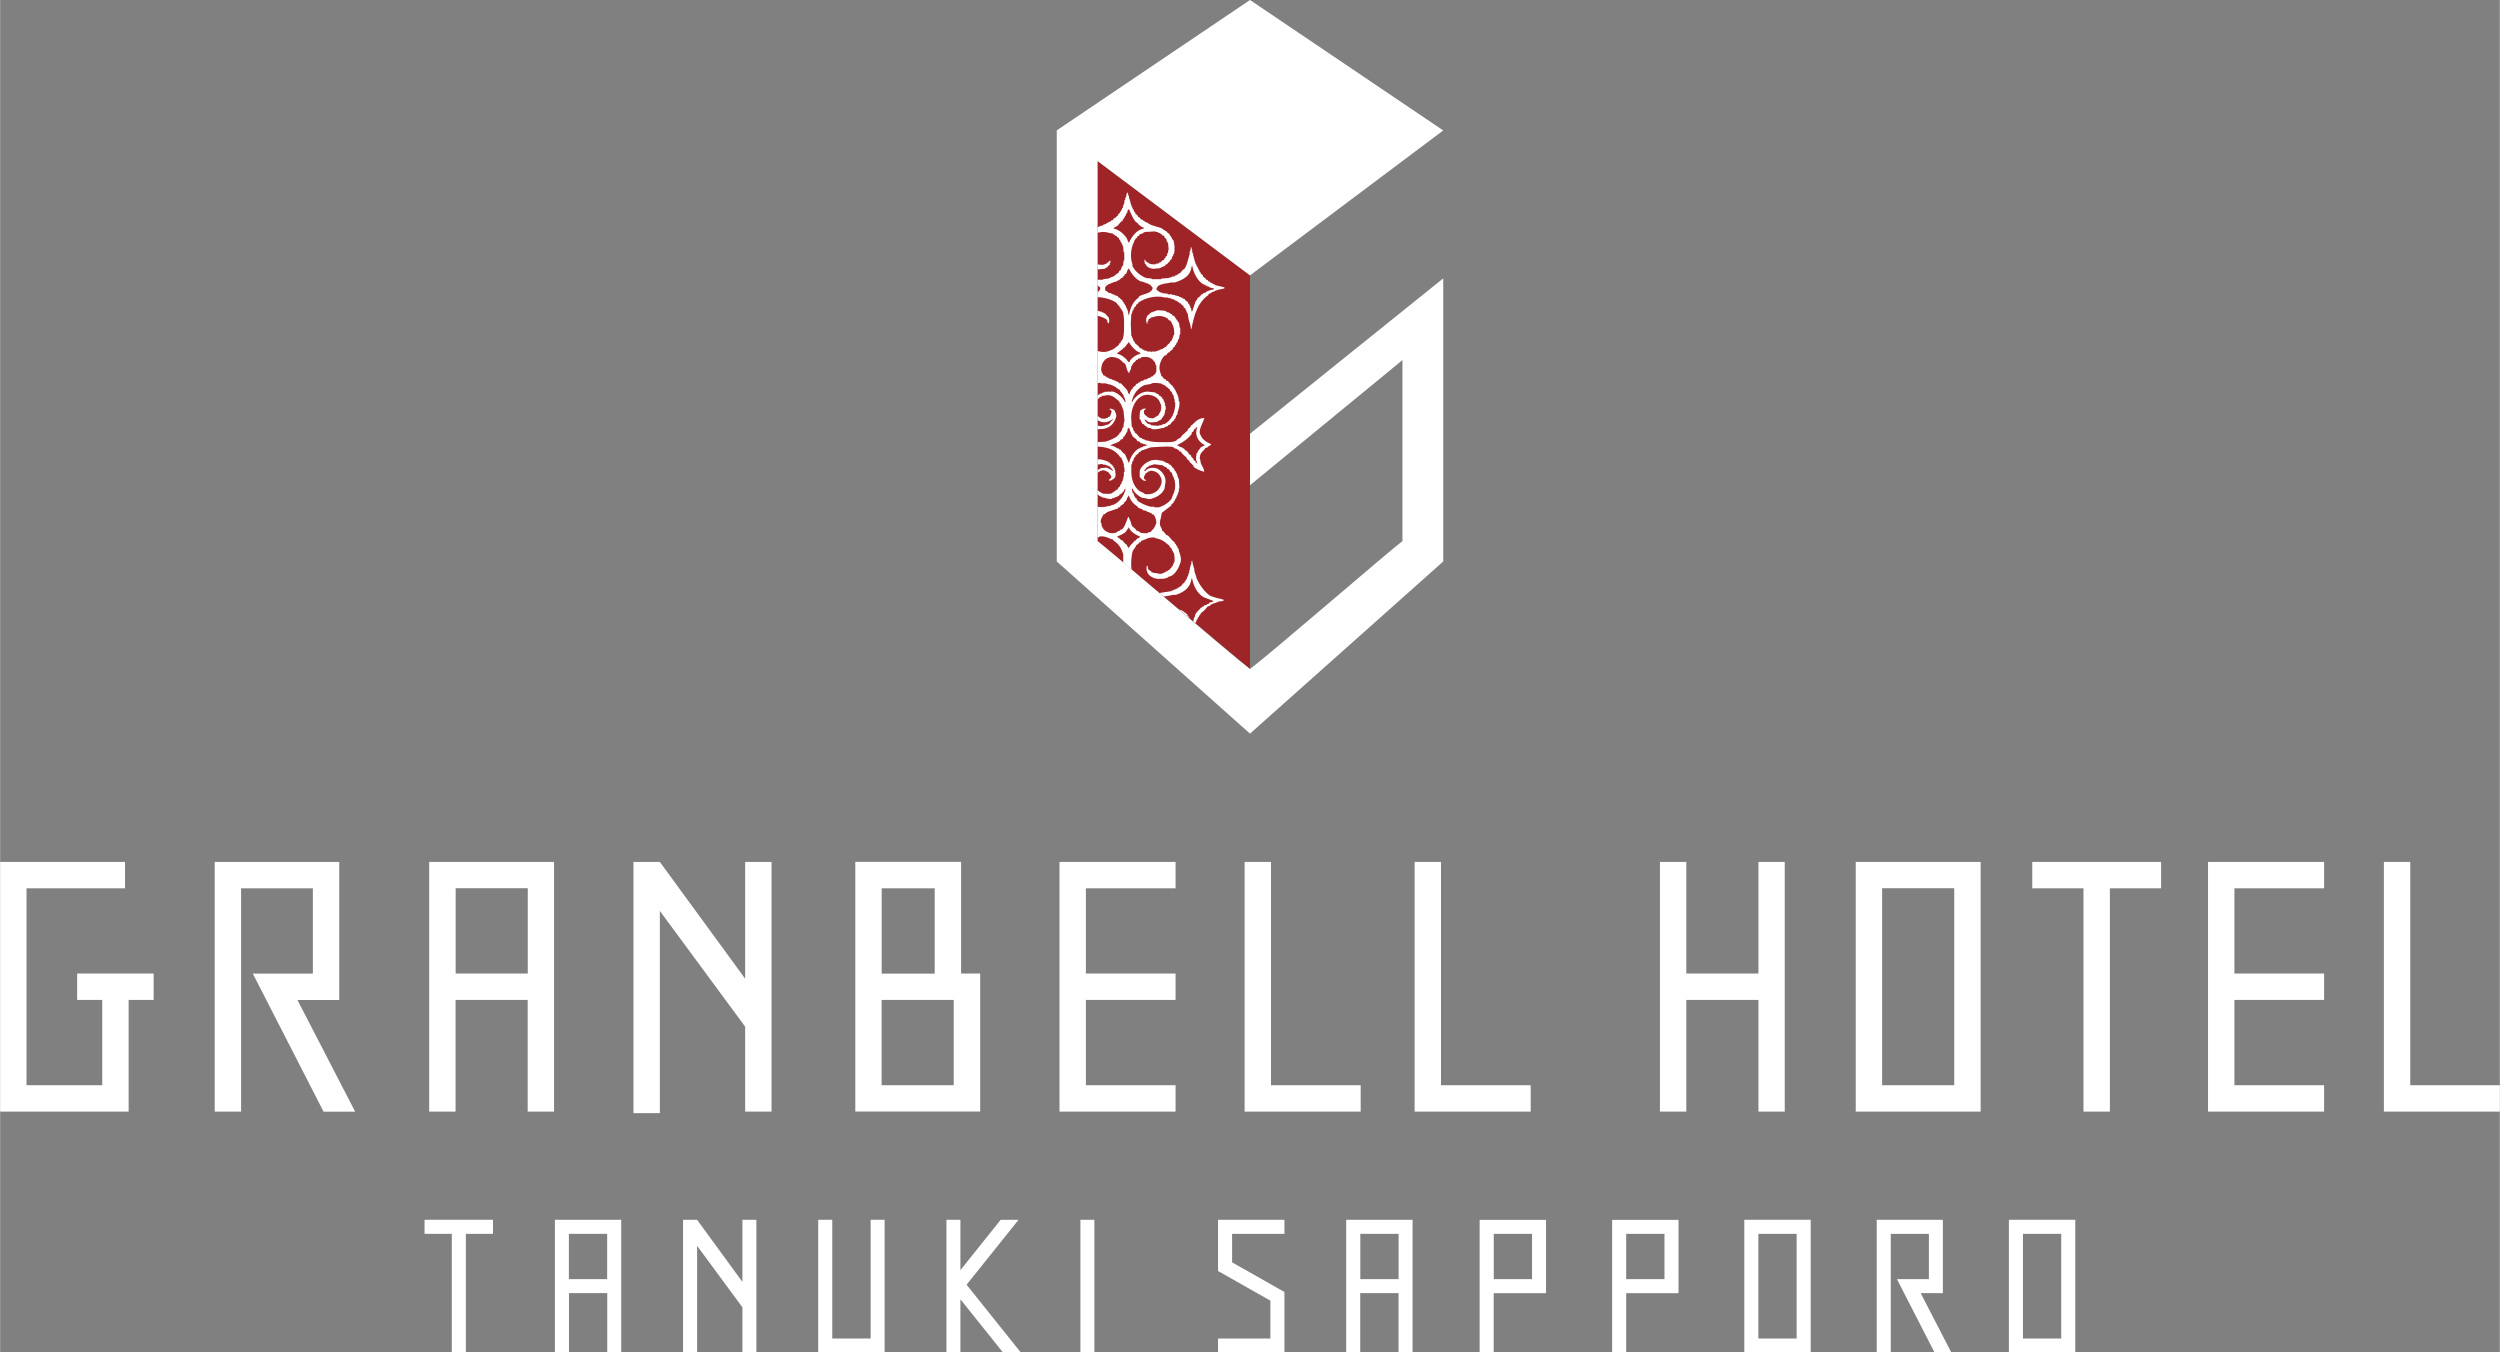
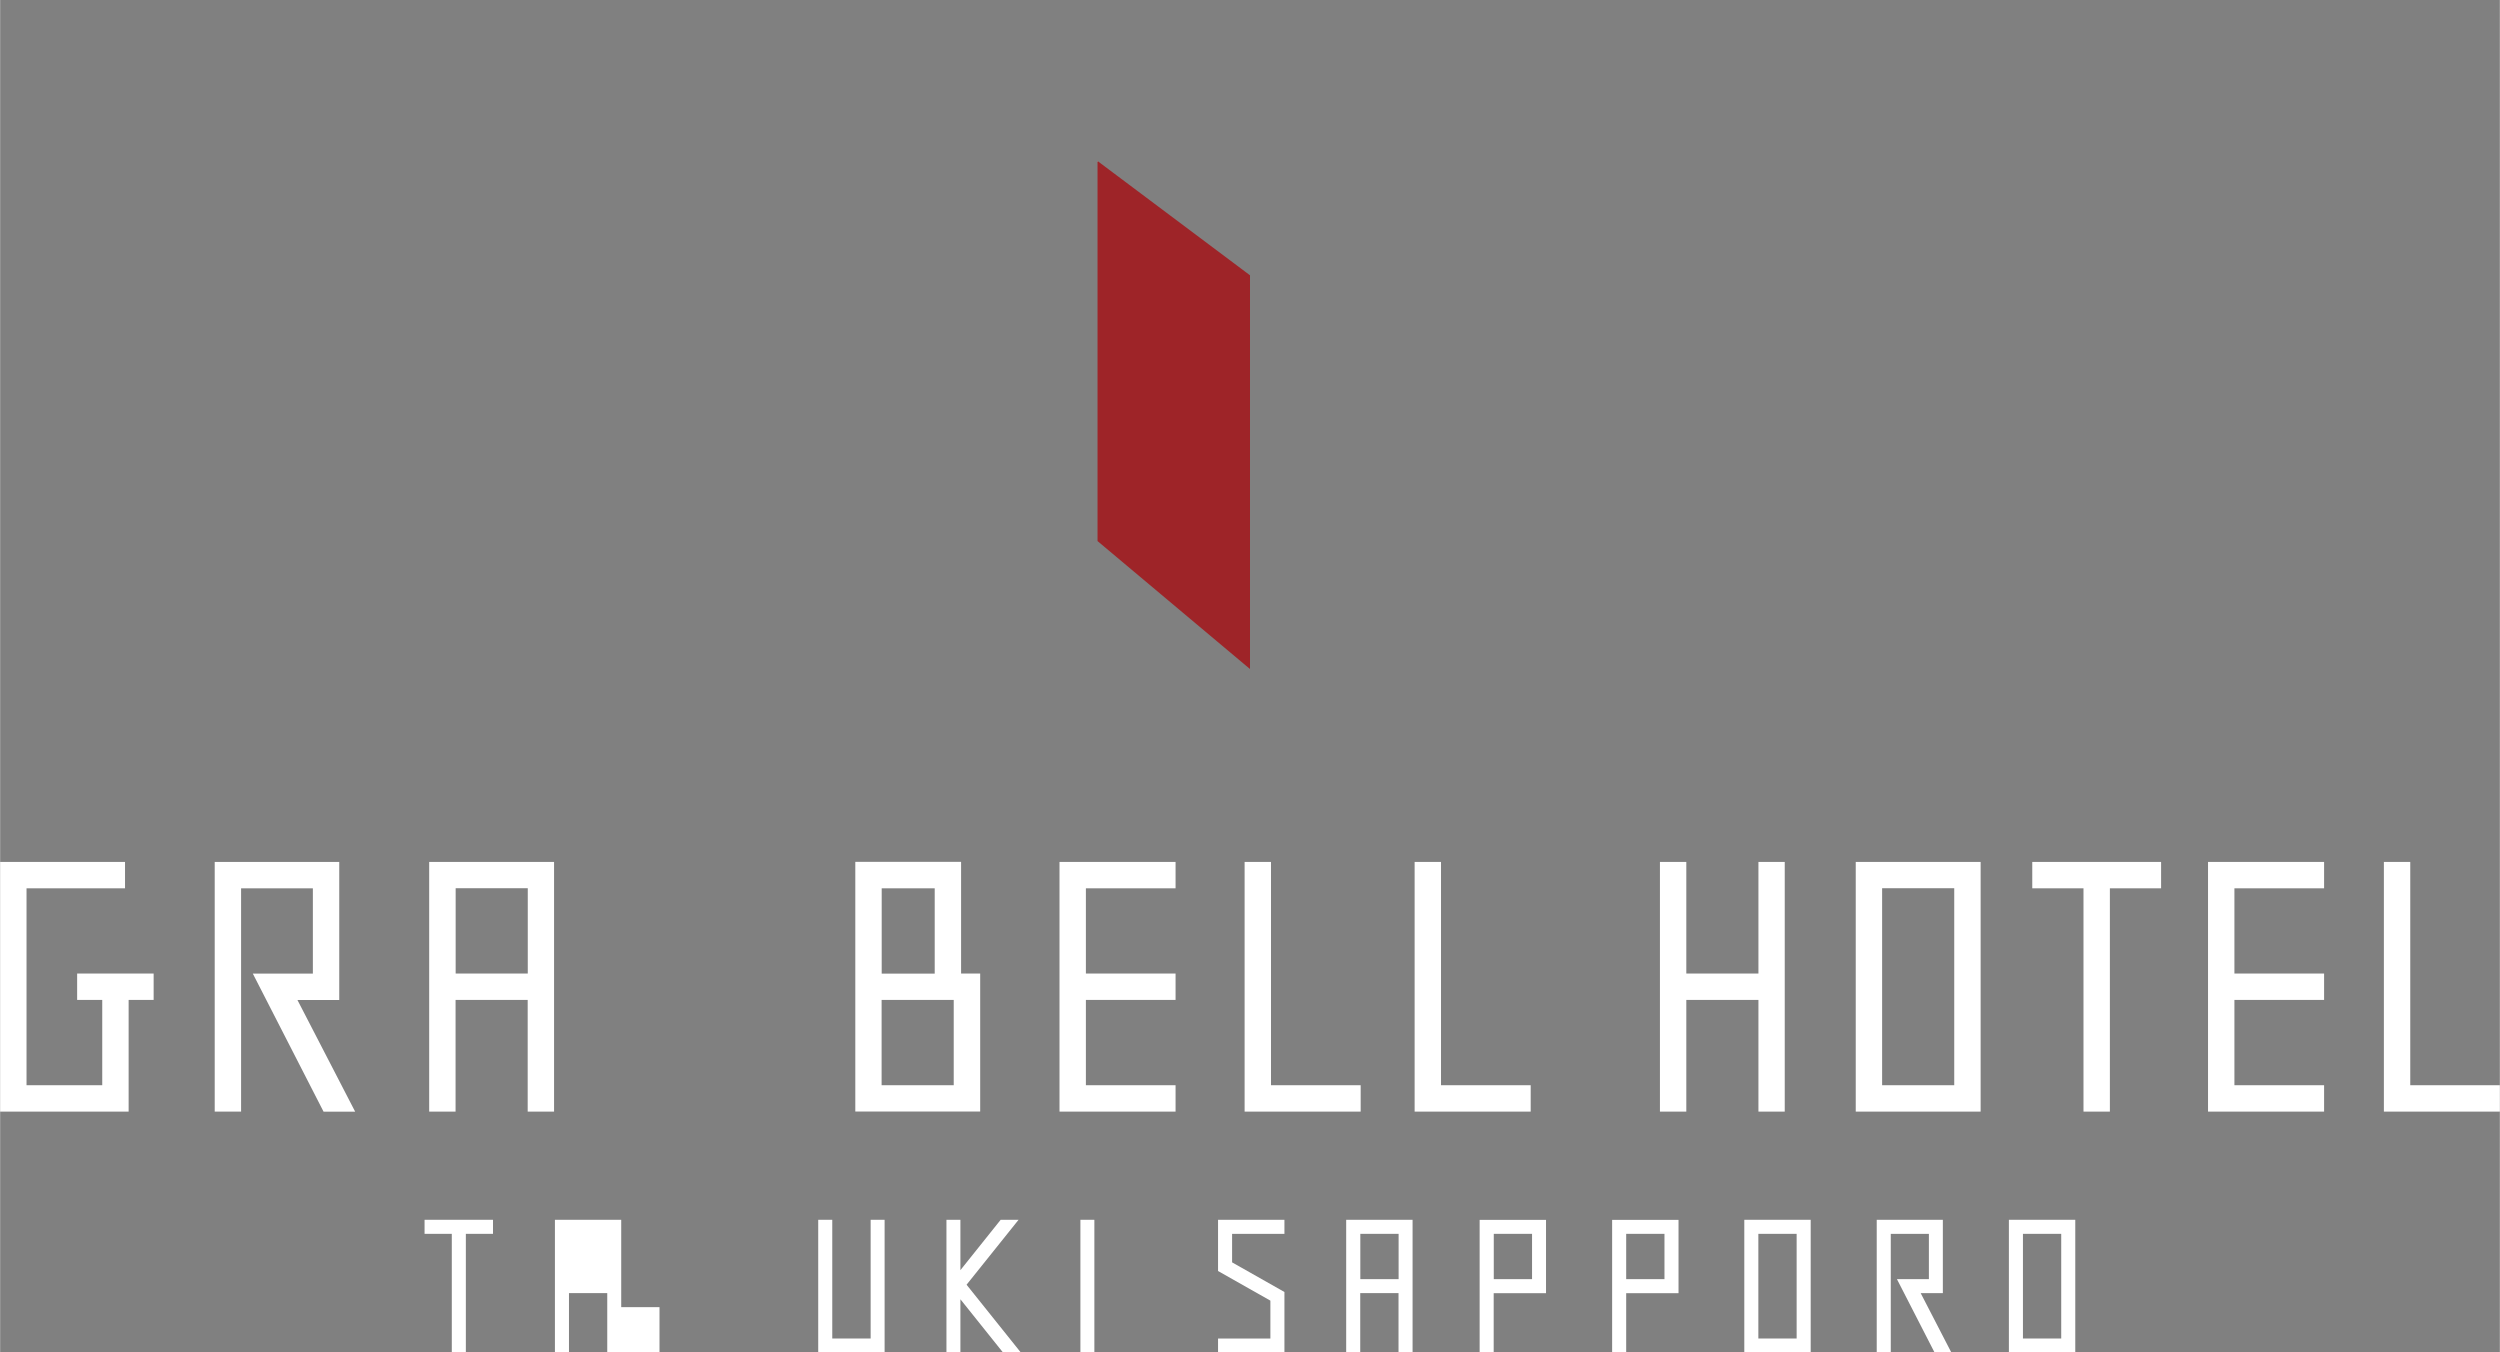
<svg xmlns="http://www.w3.org/2000/svg" id="_レイヤー_2" data-name="レイヤー 2" width="102.96mm" height="55.7mm" viewBox="0 0 291.84 157.9">
  <rect x="0" y="0" width="291.84" height="157.9" fill="#808080" stroke="none" />
  <defs>
    <style>
      .cls-1 {
        fill: #9e2428;
      }

      .cls-2, .cls-3 {
        fill: #fff;
      }

      .cls-3 {
        fill-rule: evenodd;
      }

      .cls-4 {
        fill: none;
      }

      .cls-5 {
        clip-path: url(#clippath);
      }
    </style>
    <clipPath id="clippath">
-       <polygon class="cls-4" points="145.92 78.11 128.12 63.17 128.12 18.8 145.92 32.14 145.92 78.11" />
-     </clipPath>
+       </clipPath>
  </defs>
  <g id="_レイヤー_2-2" data-name="レイヤー 2">
    <g>
      <polygon class="cls-4" points="145.92 32.14 145.92 78.11 128.12 63.17 128.12 18.8 145.92 32.14" />
      <polygon class="cls-2" points="128.19 18.85 128.12 18.8 128.12 18.89 128.19 18.85" />
      <g>
        <polygon class="cls-4" points="219.72 126.7 228.14 126.7 228.14 103.71 219.72 103.71 219.72 126.7 219.72 126.7" />
        <polygon class="cls-4" points="61.59 103.71 53.18 103.71 53.18 113.66 61.59 113.66 61.59 103.71 61.59 103.71" />
        <polygon class="cls-2" points="205.28 113.66 196.86 113.66 196.86 100.63 193.78 100.63 193.78 129.78 196.86 129.78 196.86 116.74 205.28 116.74 205.28 129.78 208.35 129.78 208.35 100.63 205.28 100.63 205.28 113.66 205.28 113.66" />
        <path class="cls-2" d="M114.42,113.66h-2.23v-13.04h-12.35v29.15h14.58v-16.12h0ZM102.92,103.71h6.19v9.96h-6.19v-9.96h0ZM111.33,126.7h-8.42v-9.96h8.42v9.96h0Z" />
        <polygon class="cls-2" points="8.99 116.74 11.92 116.74 11.92 126.7 3.08 126.7 3.08 103.71 14.58 103.71 14.58 100.63 0 100.63 0 129.78 15 129.78 15 116.74 17.92 116.74 17.92 113.66 8.99 113.66 8.99 116.74 8.99 116.74" />
        <path class="cls-2" d="M216.64,100.63v29.15h14.58v-29.15h-14.58ZM228.14,126.7h-8.42v-23h8.42v23h0Z" />
        <path class="cls-2" d="M25.05,100.63v29.15h3.08v-26.07h8.38v9.96h-7.01l8.26,16.12h3.69l-6.74-13.04h4.88v-16.12h-14.54Z" />
        <path class="cls-2" d="M64.67,129.78v-29.15h-14.58v29.15h3.08v-13.04h8.42v13.04h3.08ZM53.18,113.66v-9.96h8.42v9.96h-8.42Z" />
        <polygon class="cls-2" points="137.23 103.71 137.23 100.63 123.68 100.63 123.68 129.78 137.23 129.78 137.23 126.7 126.76 126.7 126.76 116.74 137.23 116.74 137.23 113.66 126.76 113.66 126.76 103.71 137.23 103.71 137.23 103.71" />
        <polygon class="cls-2" points="271.32 103.71 271.32 100.63 257.77 100.63 257.77 129.78 271.32 129.78 271.32 126.7 260.85 126.7 260.85 116.74 271.32 116.74 271.32 113.66 260.85 113.66 260.85 103.71 271.32 103.71 271.32 103.71" />
        <polygon class="cls-2" points="158.84 126.7 148.37 126.7 148.37 100.63 145.29 100.63 145.29 129.78 158.84 129.78 158.84 126.7 158.84 126.7" />
        <polygon class="cls-2" points="178.69 126.7 168.22 126.7 168.22 100.63 165.14 100.63 165.14 129.78 178.69 129.78 178.69 126.7 178.69 126.7" />
        <polygon class="cls-2" points="291.84 126.7 281.38 126.7 281.38 100.63 278.3 100.63 278.3 129.78 291.84 129.78 291.84 126.7 291.84 126.7" />
        <polygon class="cls-2" points="237.25 103.71 243.23 103.71 243.23 129.78 246.31 129.78 246.31 103.71 252.29 103.71 252.29 100.63 237.25 100.63 237.25 103.71 237.25 103.71" />
-         <polygon class="cls-2" points="86.98 100.63 86.98 114.26 77.02 100.63 73.94 100.63 73.94 129.96 77.02 129.96 77.02 106.35 86.98 119.86 86.98 129.78 90.06 129.78 90.06 100.63 86.98 100.63 86.98 100.63" />
      </g>
      <polygon class="cls-1" points="145.92 78.11 128.12 63.17 128.12 18.8 145.92 32.14 145.92 78.11" />
      <g class="cls-5">
        <path class="cls-3" d="M141.43,69.67c-.8-.5-1.39-1.34-1.79-2.25v-.2h-.07v-.2h-.07v-.2h-.07v-.33c-.09-.3-.23-.7-.26-1.06-.17.17-.05.28-.13.53h-.07v.26h-.07v.33h-.07v.33h-.07v.2h-.07v.2h-.07v.13h-.07v.2s-.09.04-.13.07v.13s-.09.04-.13.07v.13c-.07.04-.13.09-.2.13-.09.11-.18.22-.26.33h-.13s-.04.09-.07.13h-.13l-.07.13h-.13v.07h-.2v.07h-.13v.07h-.2v.07c-.42.07-.84.13-1.26.2-.22.06-1.29-.07-1.45-.13v-.07c-.13-.02-.26-.04-.4-.07v-.07h-.13v-.07h-.13s-.04-.09-.07-.13h-.13s-.04-.09-.07-.13h-.13s-.04-.09-.07-.13c-.11-.09-.22-.18-.33-.26v-.13s-.09-.04-.13-.07c-.04-.13-.09-.26-.13-.4h-.07v-.13h-.07c-.02-.24-.04-.48-.07-.73-.17-.57-.07-2.01.13-2.45h.07v-.13s.09-.04.13-.07v-.13s.09-.04.13-.07v-.13c.11-.09.22-.18.33-.26l.07-.13h.13c.04-.07.09-.13.13-.2.09-.02.18-.04.26-.07.24-.13.89-.42,1.39-.26v.07h.26v.07h.2v.07h.2v.07h.13v.07h.13s.04.09.07.13h.13c.04.07.09.13.13.2h.13v.07c.09.07.18.13.26.2v.13c.07.04.13.09.2.13.02.09.04.18.07.26h.07c.02.09.04.18.07.26h.07c.06.14.14.91.07,1.12h-.07v.2h-.07c-.02.09-.04.18-.07.26-.04.02-.09.04-.13.07v.13h-.07c-.07.09-.13.18-.2.26h-.13s-.04.09-.07.13h-.13v.07h-.13v.07h-.13v.07h-.2v.07c-.23.08-.66-.03-.79-.07h-.26v-.07h-.2s-.04-.09-.07-.13c-.3-.19-.4-.15-.4-.66-.04.02-.09.04-.13.07,0,.21-.03.49.07.6.07.58,1.02.98,1.59.86h.46v-.07h.26v-.07h.13v-.07c.13-.04.26-.09.4-.13.52-.33.86-.93,1.06-1.59.14-.46-.1-1.07-.2-1.32v-.2h-.07v-.13h-.07c-.02-.09-.04-.18-.07-.26-.04-.02-.09-.04-.13-.07v-.13s-.09-.04-.13-.07v-.13c-.09-.07-.18-.13-.26-.2-.18-.2-.35-.4-.53-.6-.07-.02-.13-.04-.2-.07-.11-.13-.22-.26-.33-.4-.04-.02-.09-.04-.13-.07-.04-.13-.09-.26-.13-.4h-.07v-.2h-.07c-.08-.25.02-.71.07-.86.04-.22.09-.44.13-.66.37-.29.75-.57,1.12-.86v-.13c.09-.07.18-.13.26-.2v-.13s.09-.04.13-.07c.02-.09.04-.18.07-.26h.07c.04-.13.09-.26.13-.4h.07v-.2h.07v-.2h.07v-.4h.07c-.02-.37-.04-.75-.07-1.12h-.07v-.2h-.07c-.02-.13-.04-.26-.07-.4h-.07v-.13h-.07v-.13s-.09-.04-.13-.07v-.13l-.13-.07v-.13s-.09-.04-.13-.07c-.09-.11-.18-.22-.26-.33h-.13l-.07-.13c-.13-.04-.26-.09-.4-.13v-.07h-.13v-.07h-.2v-.07h-.26c-1.08-.35-2.14.45-2.38,1.19v.73c.26.22.24.42.73.46-.05-.18-.02-.15-.2-.2-.02-.23-.09-.31.07-.46.07-.26.19-.28.4-.4v-.07h.2v-.07c.73-.01,1.15.4,1.32.93.23.69-.45,1.56-.86,1.65-.15.15-.85.23-1.12.13v-.07c-.29-.13-.52-.2-.73-.4-.5-.49-.79-1.19-.79-2.18v-.79h.07c.02-.13.04-.26.07-.4h.07c.04-.13.09-.26.13-.4.04-.02.09-.04.13-.07v-.13c.11-.09.22-.18.33-.26.04-.07.09-.13.13-.2h.13s.04-.09.07-.13c.37-.13.75-.26,1.12-.4.35-.02.71-.04,1.06-.07.52,0,1.24-.1,1.65.07v.07c.13.04.26.09.4.13v.07h.13c.04.07.09.13.13.2h.13c.09.11.18.22.26.33.15.13.31.26.46.4v.13c.11.09.22.18.33.26v.13c.11.09.22.18.33.26v.07s.09.04.13.07v.13c.16.22.92.53,1.26.6-.05-.43-.27-.66-.4-.99-.07-.18-.02-.4-.13-.53.01-.61.22-.76.53-1.06.04-.07.09-.13.13-.2h.13v-.07h.13s.04-.09.07-.13h.13v-.07c.18-.12.12.06.2-.2-.41-.1-1.09-.58-1.19-.99-.45-.49.34-1.58.4-2.05-.7.04-1.02.42-1.39.79-.07.04-.13.09-.2.13v.13c-.11.09-.22.18-.33.26v.13c-.22.2-.44.4-.66.6-.09.11-.18.22-.26.33h-.13l-.07.13h-.13s-.04.09-.07.13c-.38.24-1.03.2-1.65.2-.7,0-1.31-.02-1.79-.2h-.2v-.07c-.13-.04-.26-.09-.4-.13v-.07c-.09-.02-.18-.04-.26-.07-.11-.13-.22-.26-.33-.4-.09-.07-.18-.13-.26-.2v-.13s-.09-.04-.13-.07c-.02-.11-.04-.22-.07-.33h-.07v-.13h-.07c-.02-.35-.04-.71-.07-1.06,0-1.1.46-2.02,1.12-2.45.82-.52,2.09-.06,2.25.73.24.24.15,1.01-.07,1.19-.1.4-.44.35-.66.6-.59,0-.64-.04-.93-.33-.04-.02-.09-.04-.13-.07v-.07c-.05-.08,0,0-.07-.07-.03-.3-.07-.38.2-.53v-.07c-.44,0-.41.12-.66.26-.05.25-.07.59-.07.93.17.15.19.41.33.6.07.02.13.04.2.07.04.07.09.13.13.2h.13l.07.13c.15.09.35.07.53.13v.07c.28.09.87,0,1.06-.07.15-.02.31-.04.46-.07v-.07l.4-.13s.04-.09.07-.13h.13c.11-.13.22-.26.33-.4.07-.04.13-.09.2-.13v-.13s.09-.04.13-.07c.04-.13.09-.26.13-.4h.07v-.13h.07v-.2c.09-.24.31-.92.2-1.32h-.07v-.4h-.07v-.26h-.07v-.13h-.07v-.2h-.07c-.02-.09-.04-.18-.07-.26h-.07v-.13h-.07c-.02-.07-.04-.13-.07-.2-.04-.02-.09-.04-.13-.07v-.13c-.07-.04-.13-.09-.2-.13-.13-.15-.26-.31-.4-.46h-.13c-.04-.07-.09-.13-.13-.2h-.13c-.09-.11-.18-.22-.26-.33h-.07c-.07-.22-.13-.44-.2-.66-.19-.68.31-1.58.6-1.79h.13c.09-.11.18-.22.26-.33h.13s.04-.09.07-.13c.11-.09.22-.18.33-.26v-.13c.09-.07.18-.13.26-.2v-.13s.09-.04.13-.07v-.13h.07v-.13h.07c.04-.13.09-.26.13-.4h.07c.02-.18.04-.35.07-.53h.07v-.79h-.07c-.02-.18-.04-.35-.07-.53-.2-.29-.4-.57-.6-.86h-.13c-.04-.07-.09-.13-.13-.2h-.13s-.04-.09-.07-.13h-.13v-.07h-.2v-.07h-.13v-.07c-.16-.06-.96-.14-1.19-.07v.07h-.2v.07h-.2v.07h-.13c-.15.13-.31.26-.46.4-.08.11,0,.15-.13.26,0,.21-.03.49.07.6v.07h.07v-.26h.07c.06-.12.04-.26.13-.33h.13s.04-.09.07-.13c.11-.02.22-.04.33-.07.59-.22,1.21-.1,1.65.2.04.07.09.13.13.2h.13c.07.05.31.47.33.6.1.11.22.85.13,1.12h-.07v.2h-.07v.2h-.07c-.02.09-.04.18-.07.26-.07.04-.13.09-.2.13v.13c-.07.04-.13.09-.2.13-.09.11-.18.22-.26.33h-.13s-.04.09-.07.13h-.13v.07c-.13.04-.26.09-.4.13v.07h-.2v.07h-.2v.07h-.53v.07h-.07v-.07h-.46v-.07l-.4-.07v-.07h-.13s-.04-.09-.07-.13c-.09-.02-.18-.04-.26-.07-.04-.07-.09-.13-.13-.2-.15-.13-.31-.26-.46-.4v-.13s-.09-.04-.13-.07c-.04-.13-.09-.26-.13-.4h-.07v-.2h-.07c-.02-.46-.04-.93-.07-1.39.02-.4.04-.79.07-1.19h.07c.02-.13.04-.26.07-.4h.07c.02-.09.04-.18.07-.26h.07v-.13c.07-.04.13-.09.2-.13v-.13c.09-.07.18-.13.26-.2v-.07c.7-.5,1.99-.91,3.11-.6h.4v.07h.26v.07h.2v.07h.2v.07h.13v.07c.09.02.18.04.26.07.02.04.04.09.07.13h.13s.04.09.07.13h.13s.04.09.07.13c.09.07.18.13.26.2v.13c.07.04.13.09.2.13v.13h.07c.04.13.09.26.13.4h.07c.04.26.09.53.13.79.1.3.24.7.26,1.06h.07c.3-1.68.75-3.08,1.92-3.9.04-.07.09-.13.13-.2.09-.02.18-.04.26-.07l.07-.13h.2v-.07h.13v-.07h.2v-.07c.31-.07.62-.13.93-.2v-.13c-.37-.09-.75-.18-1.12-.26v-.07c-.09-.02-.18-.04-.26-.07v-.07h-.13v-.07h-.13s-.04-.09-.07-.13h-.13c-.04-.07-.09-.13-.13-.2h-.13s-.04-.09-.07-.13c-.11-.09-.22-.18-.33-.26v-.13c-.09-.07-.18-.13-.26-.2v-.13s-.09-.04-.13-.07v-.13l-.13-.13v-.13h-.07v-.13h-.07v-.13h-.07c-.02-.09-.04-.18-.07-.26h-.07v-.2h-.07v-.2h-.07v-.26h-.07v-.26h-.07v-.33h-.07c-.07-.21,0-.45-.13-.6v-.13h-.07c-.02.15-.04.31-.07.46h-.07v.33c-.18.56-.29,1.28-.6,1.72-.07.04-.13.09-.2.13-.11.13-.22.26-.33.4h-.13s-.04.09-.07.13h-.13v.07c-.09.02-.18.04-.26.07v.07l-.4.07v.07h-.26v.07c-.31.02-.62.04-.93.07v.07h-1.12v-.07c-.22-.02-.44-.04-.66-.07-.61-.22-1.34-.82-1.59-1.39v-.2c-.31-.82-.18-1.97.2-2.65v-.13s.09-.04.13-.07v-.13c.07-.04.13-.09.2-.13.02-.07.04-.13.07-.2h.13c.04-.07.09-.13.13-.2.13-.04.26-.09.4-.13v-.07h.13v-.07c.44-.02.88-.04,1.32-.07v.07h.26v.07c.09.02.18.04.26.07v.07h.13c.04.07.09.13.13.2h.13l.13.13v.13c.07.04.13.09.2.13.02.11.04.22.07.33h.07v.13h.07c.02.29.04.57.07.86h-.07v.33h-.07c-.02.11-.04.22-.07.33l-.13.07v.13h-.07c-.08.1-.09.12-.13.26-.17.05-.21.1-.33.2v.07c-.09.02-.18.04-.26.07v.07c-.13.02-.26.04-.4.07v.07c-.8,0-.72-.14-1.19-.4v-.13h-.13c.02.15.04.31.07.46h.07c.12.46.81.68,1.32.53h.33v-.07h.2v-.07c.13-.04.26-.09.4-.13.04-.07.09-.13.13-.2h.13c.07-.09.13-.18.2-.26.04-.02.09-.04.13-.07v-.13c.07-.04.13-.09.2-.13.04-.13.09-.26.13-.4h.07v-.2h.07c.15-.38.09-1.29-.07-1.65h-.07v-.13h-.07v-.13h-.07c-.02-.07-.04-.13-.07-.2-.04-.02-.09-.04-.13-.07v-.13c-.11-.09-.22-.18-.33-.26-.02-.04-.04-.09-.07-.13h-.13s-.04-.09-.07-.13h-.13s-.04-.09-.07-.13h-.13v-.07c-.44-.13-.88-.26-1.32-.4v-.07h-.13v-.07h-.13l-.13-.13c-.09-.02-.18-.04-.26-.07-.02-.04-.04-.09-.07-.13h-.13s-.04-.09-.07-.13h-.13c-.17-.12-.13-.26-.4-.33-.08-.29-.21-.23-.33-.4v-.13s-.09-.04-.13-.07c-.02-.09-.04-.18-.07-.26h-.07c-.02-.09-.04-.18-.07-.26h-.07v-.2h-.07v-.2h-.07v-.26h-.07v-.26h-.07c-.02-.15-.04-.31-.07-.46h-.07v-.26h-.07v-.07h-.07c-.04.2-.09.4-.13.6h-.07v.26h-.07c-.02.18-.04.35-.07.53h-.07c-.02.13-.04.26-.07.4h-.07c-.02.09-.04.18-.07.26h-.07v.13s-.09.04-.13.07v.13c-.07.04-.13.09-.2.13v.13c-.09.07-.18.13-.26.2-.02.04-.04.09-.07.13h-.13c-.07.09-.13.18-.2.26h-.13s-.04.09-.07.13c-.09.02-.18.04-.26.07v.07h-.13v.07h-.13v.07c-.13.04-.26.09-.4.13v.07c-.13.02-.26.04-.4.07v.07c-.2.04-.4.09-.6.13v.07c-.09.02-.18.04-.26.07v.07c-.09.02-.18.04-.26.07-.04.07-.09.13-.13.2h-.13c-.04.07-.09.13-.13.2h-.07v.13c-.09.07-.18.13-.26.2v.13h-.07c-.04.13-.09.26-.13.4h-.07v.2h-.07v.26c-.2.61.07,1.41.33,1.79.09.07.18.13.26.2.02.07.04.13.07.2h.13c.07.09.13.18.2.26h.13s.04.09.07.13c.11.02.22.04.33.07v.07h.13v.07h.33v.07c.26-.02.53-.04.79-.07.1-.12.23-.11.33-.2.02-.04.04-.09.07-.13.07-.04.13-.09.2-.13v-.2h.07v-.33c-.24.14-.35.39-.66.46-.14.12-.7.06-.86,0v-.07c-.11-.02-.22-.04-.33-.07-.02-.04-.04-.09-.07-.13h-.13s-.04-.09-.07-.13c-.13-.11-.26-.22-.4-.33-.04-.13-.09-.26-.13-.4h-.07v-.2h-.07v-.46s-.08-.02-.07-.13h.07v-.46h.07v-.2h.07c.02-.09.04-.18.07-.26h.07v-.13c.07-.04.13-.09.2-.13.09-.11.18-.22.26-.33.37-.26,1.19-.45,1.79-.26.2.04.4.09.6.13.02.04.04.09.07.13h.13s.04.09.07.13h.13s.04.09.07.13c.07.04.13.09.2.13v.13s.09.04.13.07c.02.09.04.18.07.26h.07v.13h.07v.13h.07v.2h.07c.02.24.04.48.07.73h.07v.93h-.07c-.02.2-.04.4-.07.6h-.07v.13h-.07c-.04.13-.09.26-.13.4-.07.04-.13.09-.2.13v.13c-.07.04-.13.09-.2.13v.07h-.13c-.04.07-.09.13-.13.2h-.13v.07c-.13.04-.26.09-.4.13v.07h-.2v.07c-.22.02-.44.04-.66.07v.07h-1.12v-.07c-.31-.02-.62-.04-.93-.07-1.17-.37-1.77-.85-2.18-1.98v-.26h-.07v-.33h-.07v-.33h-.07c-.07-.21,0-.38-.13-.53v-.13c-.16.17-.05.28-.13.53h-.07v.33h-.07v.26h-.07v.26h-.07c-.02.15-.04.31-.07.46-.61,1.43-1.58,2.67-3.44,2.84v.13c1.84.15,2.83,1.44,3.44,2.84.04.24.09.48.13.73.11.32.25.72.26,1.12h.07c.04-.22.14-.48.2-.66v-.33h.07v-.33h.07v-.26h.07v-.2h.07v-.2c.2-.29.4-.57.6-.86.07-.02.13-.04.2-.07.04-.07.09-.13.13-.2h.13s.04-.09.07-.13h.13v-.07h.13v-.07h.2v-.07h.13v-.07h.2v-.07h.26v-.07h.4c1-.3,2.4.08,3.04.53.09.11.18.22.26.33.04.02.09.04.13.07v.13s.09.04.13.07v.13s.09.04.13.07v.13h.07c.23.5.2,1.26.2,1.98,0,.57-.02,1.06-.2,1.45h-.07v.13s-.09.04-.13.07v.13c-.07.04-.13.09-.2.13v.13c-.07.04-.13.09-.2.13v.07h-.13c-.04.07-.09.13-.13.2h-.13s-.04.09-.07.13h-.13c-.57.32-1.13.38-1.79.13h-.2v-.07h-.13v-.07c-.09-.02-.18-.04-.26-.07l-.07-.13h-.13c-.04-.07-.09-.13-.13-.2h-.13v-.07c-.09-.07-.18-.13-.26-.2v-.13c-.07-.04-.13-.09-.2-.13-.02-.09-.04-.18-.07-.26h-.07v-.13h-.07v-.2h-.07c-.09-.23-.09-.95,0-1.19h.07c.02-.09.04-.18.07-.26h.07v-.13c.11-.09.22-.18.33-.26.04-.07.09-.13.13-.2.13-.04.26-.09.4-.13v-.07c.15-.08.71-.22.99-.13.26.08.8.27.93.46.02.11.04.22.07.33h.07v.07c.19-.18.09-.37.07-.66l-.46-.53h-.13v-.07c-.09-.02-.18-.04-.26-.07v-.07h-.26v-.07h-.86v.07h-.33v.07h-.13v.07h-.13v.07h-.13l-.13.13h-.13s-.04.09-.07.13c-.18.15-.35.31-.53.46v.13h-.07c-.04.13-.09.26-.13.4h-.07c-.05.12-.18.94-.13,1.12.11.35.22.71.33,1.06.04.02.09.04.13.07.02.09.04.18.07.26l.13.07v.13c.13.11.26.22.4.33.02.07.04.13.07.2h.13c.11.13.22.26.33.4h.13l.07.13c.11.09.22.18.33.26v.13s.09.04.13.07v.13h.07v.2c.04.11.18.42.13.6h-.07c-.02.24-.04.48-.07.73h-.07c-.02.09-.04.18-.07.26h-.07v.13h-.07s-.04.09-.07.13h-.13s-.04.09-.07.13h-.13s-.04.09-.07.13h-.13c-.07.09-.13.18-.2.26-.11.09-.22.18-.33.26-.42.58-1.01,1.75-.66,2.84l.07.46c.34.79.91,1.4,1.72,1.72.26.02.53.04.79.07,1.15,0,1.73-.56,1.98-1.45.08-.29-.15-.58-.2-.79-.19-.05-.4-.23-.53-.13-.07.06-.01,0-.07.07.07.02.13.04.2.07.04.13,0,.06.07.13-.02.2-.16.58-.26.66h-.13s-.04.09-.07.13h-.2v.07h-.53c-.2-.13-.4-.26-.6-.4v-.13s-.09-.04-.13-.07v-.2h-.07v-.2h-.07v-.46h.07l.07-.46s.09-.04.13-.07v-.13s.09-.04.13-.07c.17-.18.23-.34.53-.4v-.07h.26c.63-.22,1.13.09,1.45.4.11.09.22.18.33.26v.13s.09.04.13.07v.13h.07c.04.13.09.26.13.4h.07v.26h.07c.04.46.09.93.13,1.39h-.07c-.02.22-.04.44-.07.66h-.07l-.13.4h-.07v.13c-.07.04-.13.09-.2.13v.13c-.07.04-.13.09-.2.13v.07c-.39.28-.88.5-1.39.66-.37.02-.75.04-1.12.07h-1.52v-.07h-.2v-.07h-.13v-.07c-.13-.04-.26-.09-.4-.13-.04-.07-.09-.13-.13-.2h-.13c-.15-.18-.31-.35-.46-.53-.09-.07-.18-.13-.26-.2-.46-.63-1.02-1.55-2.05-1.59.09.24.18.48.26.73h.07v.13h.07c.02.15.04.31.07.46h.07c.25.81-.82,1.62-1.32,1.72v.13c.07.02.13.04.2.07v.07h.13v.07h.13s.04.09.07.13h.13s.04.09.07.13h.13c.18.13.59.82.46,1.26h-.07v.26h-.07v.2h-.07v.13h-.07v.2h-.07c-.07.2-.13.4-.2.6,1.14-.22,1.62-1,2.18-1.79.04-.02.09-.04.13-.07.11-.13.22-.26.33-.4h.13c.07-.09.13-.18.2-.26h.13s.04-.09.07-.13h.13v-.07c.09-.02.18-.04.26-.07v-.07c.37-.15.99-.07,1.45-.07,1.57,0,2.47.32,3.11,1.26.04.02.09.04.13.07.02.09.04.18.07.26h.07v.2h.07v.2h.07v.46h.07v.53h-.07v.53h-.07v.33h-.07v.2h-.07v.13h-.07v.2s-.09.04-.13.07c-.02.09-.04.18-.07.26h-.07c-.09.12-.15.16-.2.33-.15.04-.17.05-.26.13v.07h-.13s-.04.09-.07.13h-.13v.07c-.35.16-.72.08-1.12.07-.12-.13-.13-.06-.26-.13v-.07h-.13s-.04-.09-.07-.13h-.13l-.13-.13v-.13s-.09-.04-.13-.07c-.02-.09-.04-.18-.07-.26h-.07v-.33c-.09-.29-.02-.33,0-.66.13-.12.06-.15.13-.26.04-.02.09-.04.13-.07.09-.11.18-.22.26-.33h.13v-.07h.2v-.07c.2-.07.52.06.6.13.32.08.32.34.53.53v.2h-.07c-.05.18-.02.15-.2.2v.13c.22,0,.3-.02.4-.13.27-.08.13-.13.33-.26.02-.32.08-.32,0-.6v-.26h-.07v-.2s-.09-.04-.13-.07v-.13l-.13-.07v-.13c-.07-.02-.13-.04-.2-.07-.04-.07-.09-.13-.13-.2h-.13v-.07c-.25-.14-1.06-.4-1.52-.26v.07h-.33v.07h-.2v.07h-.13v.07c-.09.02-.18.04-.26.07-.02.04-.04.09-.07.13h-.13c-.04.07-.09.13-.13.2h-.13l-.13.13v.13c-.09.07-.18.13-.26.2v.13h-.07c-.04.13-.09.26-.13.4h-.07v.2c-.67,1.53.22,2.96.99,3.7.13.13.3.15.46.26.07.09.13.18.2.26l.13.07v.13h.07l.07.46h.07v.4h.07v.26h-.07v.33h-.07v.2h-.07c-.02.09-.04.18-.07.26-.07.04-.13.09-.2.13-.13.15-.26.31-.4.46h-.13c-.07.09-.13.18-.2.26-.18.15-.35.31-.53.46v.13s-.09.04-.13.07v.13s-.09.04-.13.07v.13h-.07c-.04.13-.09.26-.13.4h-.07c-.02.13-.04.26-.07.4h-.07v.33c-.15.51.1,1.31.33,1.65.07.04.13.09.2.13v.13c.07.04.13.09.2.13v.07h.13c.04.07.09.13.13.2.2.07.4.13.6.2v.07c.26.04.53.09.79.13v-.07h.46v-.07h.26v-.07h.13v-.07h.13s.04-.09.07-.13h.13v-.07c.07-.04.13-.09.2-.13.05-.2.24-.51.13-.66v-.26c-.2.14-.04.07-.13.26h-.07v.13h-.07c-.07.09-.13.18-.2.26-.2.07-.4.13-.6.2-.6.19-1.61-.36-1.79-.6v-.13s-.09-.04-.13-.07v-.13l-.13-.07c-.02-.15-.04-.31-.07-.46h-.07c-.11-.34.16-1.23.26-1.39.04-.02.09-.04.13-.07v-.13c.09-.07.18-.13.26-.2.11-.13.22-.26.33-.4h.13s.04-.09.07-.13c.09-.02.18-.04.26-.07v-.07c.09-.02.18-.04.26-.07v-.07h.2v-.07h.26v-.07c.49-.16,1.15.14,1.39.26.09.02.18.04.26.07.02.04.04.09.07.13.61.41.88.81,1.12,1.59v1.19c-.02.4-.04.79-.07,1.19h-.07l-.07.4h-.07c-.02.09-.04.18-.07.26-.22.24-.44.48-.66.73h-.13s-.04.09-.07.13c-.13.04-.26.09-.4.13v.07h-.2v.07c-.31.07-.62.13-.93.2v-.07c-.13,0-.49.13-.73.07v-.07s-.09.04-.13.07v-.07h-.53v-.07h-.33v-.07h-.26v-.07h-.2v-.07h-.13v-.07h-.13v-.07h-.13l-.13-.13h-.13c-.04-.07-.09-.13-.13-.2h-.13c-.07-.09-.13-.18-.2-.26-.04-.02-.09-.04-.13-.07v-.13c-.07-.04-.13-.09-.2-.13-.04-.13-.09-.26-.13-.4h-.07v-.2h-.07v-.2h-.07v-.2h-.07c-.02-.22-.04-.44-.07-.66h-.07c-.08-.24.02-.43-.13-.6v-.13c-.13.14-.06.32-.13.53h-.07v.33h-.07v.26h-.07v.33h-.07c-.04.2-.09.4-.13.6h-.07c-.04.13-.09.26-.13.4h-.07v.13h-.07c-.02.09-.04.18-.07.26h-.07c-.02.07-.04.13-.07.2-.04.02-.09.04-.13.07v.13c-.09.07-.18.13-.26.2-.23.24-.44.55-.73.73h-.13l-.13.13h-.13v.07h-.13v.07h-.13v.07h-.2v.07h-.26v.07c-.25.08-.36-.03-.53.13h-.13v.07c.13.02.26.04.4.07v.07h.33v.07h.26v.07h.2v.07c.13.04.26.09.4.13v.07h.13s.04.09.07.13h.13c.04.07.09.13.13.2h.13s.04.09.07.13c.11.09.22.18.33.26v.13c.09.07.18.13.26.2v.13s.09.04.13.07c.02.09.04.18.07.26.04.02.09.04.13.07v.13h.07v.13h.07v.2h.07v.13h.07v.2h.07v.2h.07v.2h.07v.26h.07v.33c.08.25.18.52.2.86h.07c.02-.15.04-.31.07-.46h.07v-.26h.07v-.33h.07v-.33h.07v-.26h.07v-.2h.07v-.2h.07v-.13h.07c.02-.09.04-.18.07-.26.07-.04.13-.09.2-.13v-.13c.09-.07.18-.13.26-.2v-.07h.13s.04-.09.07-.13h.13s.04-.09.07-.13h.13v-.07h.13v-.07h.2v-.07h.13v-.07c.18-.02.35-.04.53-.07v-.07c.33-.02.66-.04.99-.07v-.07c.15-.04.18.08.26.07v-.07h.26v.07h.07s.03-.09.13-.07v.07c.26.02.53.04.79.07v.07h.2v.07h.13v.07h.2v.07h.13s.04.09.07.13h.13c.22.24.44.48.66.73.02.09.04.18.07.26h.07v.2h.07v.2h.07v.4h.07v.86h-.07c-.02.24-.04.48-.07.73h-.07c-.02.13-.04.26-.07.4h-.07c-.02.09-.04.18-.07.26-.04.02-.09.04-.13.07v.13c-.11.09-.22.18-.33.26l-.07.13h-.13s-.04.09-.07.13c-.09.02-.18.04-.26.07v.07h-.13v.07h-.26c-.13.04-.59.19-.79.13v-.07h-.4v-.07h-.2v-.07h-.13v-.07c-.09-.02-.18-.04-.26-.07-.02-.04-.04-.09-.07-.13h-.13c-.13-.18-.26-.35-.4-.53v-.13h-.07v-.13h-.07c-.02-.22-.04-.44-.07-.66h-.07c.04-.24.09-.48.13-.73h.07v-.2c.27-.59,1.03-1.07,1.92-1.06.12.13.15.06.26.13.04.07.09.13.13.2.07.02.13.04.2.07v.13h.13c-.01-.53-.21-.55-.4-.86-.35-.07-.91-.27-1.32-.13v.07c-.2.07-.4.13-.6.2-.02.04-.04.09-.07.13h-.13c-.07.09-.13.18-.2.26-.11.09-.22.18-.33.26v.13s-.09.04-.13.07c-.02.09-.04.18-.07.26-.13.24-.42.88-.26,1.39h.07v.26h.07v.2h.07v.2h.07v.13s.09.04.13.07v.13s.09.04.13.07v.13c.13.11.26.22.4.33l.07.13h.13s.04.09.07.13h.13v.07c.09.02.18.04.26.07v.07c.13.02.26.04.4.07v.07h.2v.07h.2v.07h.2v.07h.13v.07c.2.07.4.13.6.2.02.04.04.09.07.13.09.02.18.04.26.07.04.07.09.13.13.2h.13c.07.09.13.18.2.26.15.13.31.26.46.4v.13s.09.04.13.07v.13s.09.04.13.07c.02.11.04.22.07.33h.07v.13h.07v.2h.07v.26h.07v.26h.07v.26h.07c.02.15.04.31.07.46h.07c.04.13,0,.06.07.13.12-.31.22-.74.33-1.06v-.26h.07l.07-.4h.07c.02-.09.04-.18.07-.26h.07v-.13s.09-.04.13-.07v-.13s.09-.04.13-.07v-.13c.13-.11.26-.22.4-.33.07-.09.13-.18.2-.26h.13s.04-.09.07-.13h.13s.04-.09.07-.13c.09-.02.18-.04.26-.07.02-.04.04-.09.07-.13.11-.02.22-.04.33-.07v-.07c.09-.02.18-.04.26-.07v-.07h.2v-.07h.2v-.07h.2v-.07h.26v-.07l.4-.13v-.07h.13s.04-.09.07-.13h.13c.22-.24.44-.48.66-.73.02-.09.04-.18.07-.26h.07v-.13h.07c.09-.21.25-1.1.13-1.45h-.07v-.2h-.07v-.2h-.07v-.13h-.07v-.13s-.09-.04-.13-.07v-.13h-.07c-.09-.12-.15-.16-.2-.33-.2-.06-.26-.15-.4-.26v-.07h-.13v-.07c-.13-.04-.26-.09-.4-.13v-.07c-.43-.19-1.25-.09-1.59.13v.07c-.07.04-.13.09-.2.13-.04.2-.09.4-.13.6.22-.06.31-.21.46-.33v-.07c.11-.02.22-.04.33-.07v-.07c1.7-.02,2.62,1.8,1.65,3.17-.09.07-.18.13-.26.2-.02.04-.04.09-.07.13h-.13s-.04.09-.07.13c-.11.02-.22.04-.33.07v.07c-.38.15-1.21.15-1.59,0v-.07h-.2v-.07h-.13v-.07h-.13s-.04-.09-.07-.13h-.13c-.07-.09-.13-.18-.2-.26-.04-.02-.09-.04-.13-.07v-.13s-.09-.04-.13-.07c-.04-.13-.09-.26-.13-.4h-.07v-.13h-.07v-.26h-.07v-.26h-.07v-.66h-.07v-.4h.07v-.53h.07v-.26h.07c.04-.13.09-.26.13-.4h.07v-.13s.09-.04.13-.07v-.13l.13-.07c.09-.11.18-.22.26-.33h.13s.04-.09.07-.13c.13-.04.26-.09.4-.13v-.07h.13v-.07c.18-.02.35-.04.53-.07v-.07l.6-.07v.07c.09-.01.16-.11.33-.07v.07c.09,0,.11-.1.26-.07v.07h.66v.07h.4v.07h.26v.07h.2v.07h.2v.07h.13v.07c.13.04.26.09.4.13.02.04.04.09.07.13h.13s.04.09.07.13c.13.11.26.22.4.33.02.09.04.18.07.26.04.02.09.04.13.07v.2h.07v.13h.07v.2h.07c.04.31.09.62.13.93.07.21.18.45.2.73h.07c.13-.6.26-1.19.4-1.79h.07v-.13h.07v-.2h.07c.04-.13.09-.26.13-.4h.07c.02-.09.04-.18.07-.26h.07c.02-.07.04-.13.07-.2.04-.02.09-.04.13-.07v-.13c.18-.15.35-.31.53-.46.11-.13.22-.26.33-.4.09-.02.18-.04.26-.07.02-.04.04-.09.07-.13h.13v-.07h.13v-.07h.2v-.07h.2v-.07h.2v-.07c.24-.08.43.02.6-.13.13-.04.06,0,.13-.07-.53-.2-1.21-.25-1.65-.53ZM139.11,50.63v-.13c.07-.04.13-.09.2-.13.02-.07.04-.13.07-.2.08-.11.24-.17.33-.33h.07c-.41.98.16,1.81.86,2.12-.13.14-.31.16-.46.26-.04.07-.09.13-.13.2h-.07v.13s-.09.04-.13.07v.13h-.07v.13h-.07c-.05.12-.13.72-.07.93h.07v.26h.07v.07c-.07-.04-.13-.09-.2-.13v-.13c-.09-.07-.18-.13-.26-.2v-.13s-.09-.04-.13-.07v-.07s-.09-.04-.13-.07v-.13c-.11-.09-.22-.18-.33-.26v-.13h-.07c-.04-.07-.09-.13-.13-.2h-.13c-.07-.09-.13-.18-.2-.26h-.13v-.07c-.19-.11-.39-.11-.53-.26-.13-.04-.06,0-.13-.07.69-.31,1.3-.75,1.72-1.32ZM136.8,32.98h.33c1-.32,1.86-.74,1.98-1.92h.07c.16.86.63,1.72,1.26,2.12.09.02.18.04.26.07v.07c.09.02.18.04.26.07v.07h.2v.07c.17.08.32.11.53.13v.13c-.26.02-.66.16-.86.26v.07c-.13.04-.26.09-.4.13-.02.04-.04.09-.07.13h-.13c-.04.07-.09.13-.13.2-.11.09-.22.18-.33.26v.13s-.09.04-.13.07v.13h-.07c-.13.4-.26.79-.4,1.19h-.07c-.02-.13-.04-.26-.07-.4h-.07v-.2h-.07c-.02-.09-.04-.18-.07-.26-.04-.02-.09-.04-.13-.07v-.13c-.11-.09-.22-.18-.33-.26-.02-.04-.04-.09-.07-.13-.09-.02-.18-.04-.26-.07v-.07c-.13-.04-.26-.09-.4-.13v-.07h-.26v-.07h-.2v-.07h-.33v-.07h-.53v-.07c-.22-.02-.44-.04-.66-.07v-.07h-.2c-.15-.11-.31-.22-.46-.33.05-.76,1.16-.67,1.79-.86ZM126.68,34.43h-.33c-1.08.34-1.74.73-1.98,1.92h-.07c-.02-.13-.04-.26-.07-.4h-.07v-.2h-.07v-.2h-.07v-.13h-.07v-.2h-.07v-.13l-.13-.07v-.13c-.07-.04-.13-.09-.2-.13-.13-.15-.26-.31-.4-.46-.09-.02-.18-.04-.26-.07-.02-.04-.04-.09-.07-.13h-.2v-.07c-.26-.09-.53-.18-.79-.26v-.13c.43-.08.74-.29,1.06-.46.09-.02.18-.04.26-.07.13-.15.26-.31.4-.46.07-.04.13-.09.2-.13v-.13l.13-.07c.07-.22.13-.44.2-.66.07-.18.18-.34.2-.6h.07c.19,1.03.82,1.53,1.72,1.85.2.02.4.04.6.07v.07h.46v.07h.46v.07h.2v.07h.26c.13.11.26.22.4.33-.05.77-1.15.67-1.79.86ZM126.09,52.02c-.61.13-.95.55-1.32.93-.09.07-.18.13-.26.2v.13c-.07.04-.13.09-.2.13v.13c-.07.04-.13.09-.2.13-.08.09-.21.3-.26.4-.1-.13.07-.96-.07-1.26h-.07v-.13l-.13-.07v-.13s-.09-.04-.13-.07c-.07-.09-.13-.18-.2-.26h-.13v-.07c-.13-.08-.16-.01-.26-.13.45-.2.94-.61.99-1.19.02-.22.04-.62-.07-.73v-.2h.07c.07.15.16.28.26.4l.13.07v.13c.07.04.13.09.2.13v.13c.11.09.22.18.33.26v.13c.07.04.13.09.2.13v.07h.13c.07.09.13.18.2.26.17.12.55.31.79.33v.13ZM128.47,70.34h-.07c-.09.3-.1.15-.33.26v.07h-.2v.07h-.2v.07h-.33v.07h-.53v.07h-.4c-1.02.31-1.92.79-2.05,1.98-.11-.33-.22-.66-.33-.99h-.07v-.13h-.07v-.13l-.13-.13v-.13c-.13-.11-.26-.22-.4-.33-.04-.07-.09-.13-.13-.2h-.13s-.04-.09-.07-.13c-.09-.02-.18-.04-.26-.07v-.07h-.13v-.07h-.2v-.07c-.22-.07-.44-.13-.66-.2v-.07c.72-.15,1.71-.73,2.05-1.26.07-.2.13-.4.2-.6h.07v-.13h.07c.04-.22.09-.44.13-.66h.07c.14.79.62,1.43,1.26,1.72h.2v.07h.2v.07h.2v.07h.33v.07h.4v.07h.53c.26.09.53.18.79.26v.07c.07.04.13.09.2.13v.26ZM132.23,57.05c.08.4.72.91,1.06,1.06.15.02.31.04.46.07.1.03.4.12.6.07.72-.21,1.3-.55,1.59-1.19.02-.18.04-.35.07-.53.24-.78-.35-1.52-.86-1.79-.46-.24-1.24-.12-1.45.26h-.13v-.07c.15-.1.19-.3.33-.4h.13s.04-.09.07-.13c.22-.07.44-.13.66-.2.33.04.66.09.99.13v.07h.13v.07c.09.02.18.04.26.07.04.07.09.13.13.2h.13c.04.07.09.13.13.2h.07v.13c.07.04.13.09.2.13.02.09.04.18.07.26.43.8.43,1.64,0,2.45-.02.09-.04.18-.07.26-.3.48-.92.88-1.52,1.06h-.53v-.07h-.46c-.52-.15-1.06-.37-1.45-.66l-.13-.13v-.13c-.07-.04-.13-.09-.2-.13v-.13h-.07c-.04-.13-.09-.26-.13-.4h-.07c-.07-.16-.08-.38-.13-.53h.13ZM135.67,44.81v.07c.09.02.18.04.26.07v.07h.13c.04.07.09.13.13.2h.13v.07c.09.07.18.13.26.2v.13c.07.04.13.09.2.13.02.09.04.18.07.26h.07v.13h.07c.02.15.04.31.07.46h.07v.4h.07c.01,1.21-.49,2.1-1.26,2.51h-.2v.07h-.13v.07h-.33v.07c-.31-.02-.62-.04-.93-.07v-.07c-.13-.04-.26-.09-.4-.13-.11-.13-.22-.26-.33-.4v-.07c.07.02.13.04.2.07.02.04.04.09.07.13h.13v.07c.32.14.72.02,1.06,0,.12-.14.31-.16.46-.26.13-.2.26-.4.4-.6v-.2h.07v-.33h.07v-.46h-.07v-.33h-.07v-.2h-.07c-.02-.09-.04-.18-.07-.26-.04-.02-.09-.04-.13-.07v-.13c-.07-.04-.13-.09-.2-.13v-.07h-.13c-.04-.07-.09-.13-.13-.2-.09-.02-.18-.04-.26-.07v-.07c-.26-.12-.47-.07-.79-.13-.72-.15-1.68.49-1.98,1.19h-.07c.17-.96.74-1.64,1.52-1.98.26-.04.53-.09.79-.13v-.07c.29-.08,1.06-.02,1.26.07ZM129.99,26.69c.12-.2.27-.2.46-.33.13-.15.26-.31.4-.46.07-.04.13-.09.2-.13v-.13s.09-.04.13-.07v-.13s.09-.04.13-.07v-.13l.13-.13v-.13h.07v-.13h.07c.02-.11.04-.22.07-.33h.07c.04-.13,0-.06.07-.13.21.53.42,1.02.73,1.45.11.09.22.18.33.26.04.07.09.13.13.2h.13v.07c.12.1.21.16.4.2v.13c-.82.08-1.44,1-1.72,1.65-.16-.15-.15-.34-.26-.53-.26-.42-.92-1.06-1.52-1.12ZM131.38,35.75v-.13h-.07v-.13s-.09-.04-.13-.07v-.13s-.09-.04-.13-.07v-.13c-.09-.07-.18-.13-.26-.2-.02-.04-.04-.09-.07-.13h-.13c-.04-.07-.09-.13-.13-.2h-.13v-.07h-.2v-.07h-.13v-.07h-.2v-.07h-.13v-.07h-.2c-.15-.11-.31-.22-.46-.33v-.4h.07c.04-.07.09-.13.13-.2h.13s.04-.09.07-.13h.2v-.07h.13v-.07h.2v-.07c.13-.02.26-.04.4-.07v-.07c.09-.02.18-.04.26-.07v-.07h.13c.04-.07.09-.13.13-.2h.13c.07-.09.13-.18.2-.26h.07v-.13c.07-.04.13-.09.2-.13.12-.18.1-.39.26-.53.06-.07,0-.01.07-.07.27.61.79,1.26,1.39,1.52h.2v.07h.2v.07h.2v.07h.2v.07h.13v.07h.13c.11.13.22.26.33.4-.16.7-1.07.65-1.59.99-.04.07-.09.13-.13.2-.59.42-.9,1.14-1.06,1.98-.17-.17-.05-.28-.13-.53h-.07v-.2h-.07v-.13h-.07v-.2h-.07ZM131.18,40.58h.13v-.13h.07c.1-.13.19-.31.33-.4.04-.13,0-.06.07-.13.2.43.83,1.14,1.32,1.26v.13c-.45.09-1.16.55-1.26.99-.23-.07-.19-.19-.33-.33-.25-.25-.68-.62-1.12-.66.19-.31.6-.4.79-.73ZM131.38,46.93h-.07c-.23-.51-.78-1.01-1.32-1.19-.28-.09-.37.04-.6,0v-.07h-.07v.07h-.4v.07h-.2v.07h-.13v.07h-.2s-.04.09-.07.13h-.13v.07c-.1.08-.12.09-.26.13-.04.15-.06.16-.13.26h-.07c-.04.13-.09.26-.13.4h-.07c-.11.26-.11,1.2,0,1.45.25.58,1.12,1.18,1.92.79.2-.1.29-.08.4-.26h.07c-.12.26-.33.37-.46.6-.33.07-.77.34-1.26.2v-.07h-.26v-.07h-.2v-.07c-.09-.02-.18-.04-.26-.07v-.07h-.13c-.04-.07-.09-.13-.13-.2h-.13v-.07c-.07-.04-.13-.09-.2-.13v-.13s-.09-.04-.13-.07v-.13s-.09-.04-.13-.07v-.13h-.07v-.13h-.07v-.2h-.07v-.26h-.07v-.46h-.07c.02-.24.04-.48.07-.73h.07v-.26h.07v-.2h.07c.04-.13.09-.26.13-.4h.07v-.13h.07c.09-.12.15-.16.2-.33.17-.05.21-.1.33-.2v-.07h.13s.04-.09.07-.13c.26-.09.53-.18.79-.26.11-.02.12.06.13.07h.66v.07h.26v.07h.26v.07h.2v.07c.09.02.18.04.26.07v.07h.13s.04.09.07.13h.13v.07c.1.08.12.09.26.13.05.17.1.21.2.33h.07v.13s.09.04.13.07v.13h.07v.2h.07v.13h.07v.26h.07v.2ZM130.78,44.75h-.13s-.04-.09-.07-.13h-.13v-.07c-.09-.02-.18-.04-.26-.07v-.07h-.2v-.07h-.2v-.07c-.11-.02-.22-.04-.33-.07v-.07c-.09-.02-.18-.04-.26-.07v-.07h-.13s-.04-.09-.07-.13h-.13l-.13-.13v-.13s-.09-.04-.13-.07v-.2h-.07c0-.6.11-.96.4-1.26.02-.04.04-.09.07-.13h.13l.07-.13c.11-.02.22-.04.33-.07v-.07c.89,0,1.16.22,1.59.66.07.04.13.09.2.13.18.26.17.79.4.99.04.13,0,.06.07.13.04-.13.09-.26.13-.4h.07l.07-.46h.07v-.13l.13-.07v-.13c.07-.04.13-.09.2-.13.07-.09.13-.18.2-.26h.13s.04-.09.07-.13c.11-.02.22-.04.33-.07v-.07c.32-.12.87-.07,1.12.07v.07h.13c.13.15.26.31.4.46.02.11.04.22.07.33h.07v.73c-.13.11-.06.15-.13.26-.09.07-.18.13-.26.2v.07c-.09.02-.18.04-.26.07v.07c-.13.04-.26.09-.4.13v.07c-.13.02-.26.04-.4.07v.07h-.13v.07h-.2v.07h-.13l-.07.13h-.13s-.04.09-.07.13h-.13c-.04.07-.09.13-.13.2-.11.09-.22.18-.33.26v.13s-.09.04-.13.07c-.12.18-.18.39-.26.6-.16-.14-.15-.34-.26-.53-.24-.26-.48-.53-.73-.79ZM131.31,53.01c-.07-.04-.13-.09-.2-.13-.11-.13-.22-.26-.33-.4h-.13s-.04-.09-.07-.13h-.13c-.25-.14-.42-.3-.79-.33v-.07c.36-.14.76-.26,1.06-.46.04-.07.09-.13.13-.2h.13l.13-.13v-.13c.07-.04.13-.09.2-.13v-.13s.09-.04.13-.07v-.13h.07v-.13h.07c.02-.13.04-.26.07-.4h.07c.04-.13,0-.06.07-.13.14.36.26.76.46,1.06.13.11.26.22.4.33.04.07.09.13.13.2.09.02.18.04.26.07l.07.13c.26.09.53.18.79.26v.07h-.26v.07h-.2v.07c-.13.04-.26.09-.4.13v.07h-.13c-.51.34-.99,1-1.12,1.72-.15-.35-.31-.71-.46-1.06ZM127.94,59.16v-.07h-.13v-.07h-.13v-.07c-.09-.02-.18-.04-.26-.07-.02-.04-.04-.09-.07-.13h-.13c-.07-.09-.13-.18-.2-.26-.04-.02-.09-.04-.13-.07v-.13s-.09-.04-.13-.07v-.13s-.09-.04-.13-.07c-.09-.15-.06-.35-.13-.53h-.07v-.26c-.22-.65,0-1.64.33-2.12.13-.11.26-.22.4-.33.04-.07.09-.13.13-.2h.13l.07-.13c.11-.02.22-.04.33-.07v-.07c.1-.04.79-.17.93-.13v.07h.33v.07h.2v.07h.13v.07h.13c.13.15.26.31.4.46v.07c-.26-.13-.49-.31-.79-.4-.22.02-.44.04-.66.07-.12.14-.31.16-.46.26-.11.13-.22.26-.33.4v.13h-.07v.13h-.07v.2h-.07c-.09.26,0,.83.07.99l.07.4h.07v.13s.09.04.13.07v.13h.07c.07.09.13.18.2.26h.13s.04.09.07.13h.13v.07h.13v.07h.13v.07h.2c.17.06.63.22.93.13v-.07h.26v-.07c.13-.04.26-.09.4-.13v-.07h.13c.04-.07.09-.13.13-.2h.13c.04-.07.09-.13.13-.2h.07c.13-.17.15-.34.33-.46-.16.91-.73,1.59-1.45,1.92h-.2v.07c-.33.07-.66.13-.99.2v-.07h-.07v.07c-.24-.02-.48-.04-.73-.07ZM128.66,61.41h-.07v-.33h-.07c-.13-.42.19-.73.26-.99.26-.07.34-.24.53-.33.4-.13.79-.26,1.19-.4.02-.04.04-.09.07-.13h.13c.07-.09.13-.18.2-.26h.13v-.07c.07-.04.13-.09.2-.13v-.13c.07-.04.13-.09.2-.13.12-.18.1-.39.26-.53.04-.13,0-.06.07-.13.27.67.5.94,1.06,1.32.02.04.04.09.07.13.13.04.26.09.4.13v.07h.13v.07l.4.07v.07h.13v.07h.2v.07c.09.02.18.04.26.07.02.04.04.09.07.13h.13c.19.14.48.74.33,1.19h-.07v.2h-.07v.13h-.07v.13h-.07c-.11.13-.22.26-.33.4-.11.02-.22.04-.33.07v.07c-.2.06-.8-.01-.93-.07v-.07h-.13v-.07c-.09-.02-.18-.04-.26-.07-.04-.07-.09-.13-.13-.2-.13-.11-.26-.22-.4-.33v-.13h-.07c-.02-.11-.04-.22-.07-.33-.09-.2-.18-.4-.26-.6h-.07c-.17.44-.39,1.21-.73,1.45h-.13l-.07.13c-.09.02-.18.04-.26.07v.07h-.13v.07c-.74.32-1.61-.18-1.72-.73ZM130.98,63.06h-.13c-.04-.07-.09-.13-.13-.2h-.13v-.07c-.08-.06-.13-.05-.2-.13.33-.15.7-.31.99-.53.11-.15.22-.31.33-.46v-.07h.07c.24.52.79.83,1.32,1.06-.11.16-.24.15-.4.26-.04.07-.09.13-.13.2h-.13s-.04.09-.07.13c-.23.22-.45.42-.6.73-.17-.11-.15-.24-.26-.4-.04-.02-.09-.04-.13-.07-.13-.15-.26-.31-.4-.46ZM133.49,77.21v.13c-.66.16-1.59,1.52-1.72,2.25h-.07c-.02-.11-.04-.22-.07-.33h-.07v-.2h-.07c-.02-.09-.04-.18-.07-.26h-.07c-.02-.09-.04-.18-.07-.26-.04-.02-.09-.04-.13-.07v-.13c-.07-.04-.13-.09-.2-.13v-.13c-.11-.09-.22-.18-.33-.26l-.07-.13h-.13c-.04-.07-.09-.13-.13-.2h-.13v-.07c-.08-.06-.13-.05-.2-.13.28-.11.62-.23.86-.4.09-.11.18-.22.26-.33.07-.04.13-.09.2-.13.16-.22.2-.55.4-.73.04-.13,0-.06.07-.13.28.7.84,1.58,1.72,1.65ZM134.48,70.47h-.07c-.15.22-.72.42-.99.53-.11.02-.22.04-.33.07-.62.32-1.04.85-1.32,1.52-.2-.18-.24-.5-.4-.73-.07-.04-.13-.09-.2-.13-.13-.15-.26-.31-.4-.46-.13-.04-.26-.09-.4-.13v-.07h-.13v-.07c-.2-.04-.4-.09-.6-.13v-.07h-.13c-.16-.08-.26-.22-.46-.26-.02-.08-.13-.35-.07-.46h.07c.08-.26.01-.09.2-.2v-.07h.13v-.07h.13v-.07h.2v-.07h.13v-.07h.2v-.07c.09-.02.18-.04.26-.07v-.07h.13c.59-.38,1.21-1.33,1.26-2.25h.07c.17.92.6,1.83,1.26,2.25h.13v.07h.13v.07h.2v.07h.13v.07h.2v.07h.13v.07c.26.14.44.07.53.4h.07c-.02.11-.04.22-.07.33ZM141.16,70.4v.07c-.09.02-.18.04-.26.07v.07c-.11.02-.22.04-.33.07l-.07.13h-.13s-.04.09-.07.13h-.13s-.04.09-.07.13c-.21.2-.47.45-.6.73v.2h-.07v.13h-.07v.2c-.07.18-.17.34-.2.6h-.07c-.02-.15-.04-.31-.07-.46h-.07v-.13h-.07v-.2l-.13-.07v-.13s-.09-.04-.13-.07v-.13c-.07-.04-.13-.09-.2-.13v-.07h-.13s-.04-.09-.07-.13c-.07-.02-.13-.04-.2-.07v-.07c-.11-.02-.22-.04-.33-.07v-.07h-.13v-.07h-.26v-.07h-.26v-.07h-.4v-.07c-.29-.02-.57-.04-.86-.07v-.07c-.18-.06-.39-.04-.53-.13v-.07c-.09-.07-.18-.13-.26-.2v-.2h.07c.15-.5,1.32-.5,1.85-.66h.33c.94-.3,1.73-.81,1.85-1.92h.07c.17.95.63,1.75,1.32,2.18.4.15.79.31,1.19.46-.16.18-.3.1-.53.2Z" />
      </g>
-       <path class="cls-2" d="M145.92,56.65l17.8-14.61v21.13c-1.6,1.2-15.45,13.18-17.8,14.94-2.34-1.76-16.2-13.73-17.8-14.94V18.8l17.8,13.35,22.56-16.92L145.92,0l-22.56,15.22v50.33l22.56,20.1,22.56-20.1v-33.05l-22.56,18.14v6.01Z" />
      <g>
-         <path class="cls-2" d="M72.51,157.9v-15.49h-7.74v15.49h1.64v-6.93h4.47v6.93h1.64ZM66.4,149.34v-5.29h4.47v5.29h-4.47Z" />
+         <path class="cls-2" d="M72.51,157.9v-15.49h-7.74v15.49h1.64v-6.93h4.47v6.93h1.64Zv-5.29h4.47v5.29h-4.47Z" />
        <polygon class="cls-2" points="49.55 144.05 52.73 144.05 52.73 157.9 54.37 157.9 54.37 144.05 57.54 144.05 57.54 142.41 49.55 142.41 49.55 144.05 49.55 144.05" />
-         <polygon class="cls-2" points="86.66 142.41 86.66 149.66 81.37 142.41 79.73 142.41 79.73 157.9 81.37 157.9 81.37 145.45 86.66 152.63 86.66 157.9 88.29 157.9 88.29 142.41 86.66 142.41 86.66 142.41" />
        <polygon class="cls-2" points="101.63 156.27 97.15 156.27 97.15 142.41 95.51 142.41 95.51 157.9 103.26 157.9 103.26 142.41 101.63 142.41 101.63 156.27 101.63 156.27" />
        <polygon class="cls-2" points="118.9 142.41 116.81 142.41 112.11 148.29 112.11 142.41 110.48 142.41 110.48 157.9 112.11 157.9 112.11 151.69 117.08 157.9 119.16 157.9 112.83 149.99 118.9 142.41 118.9 142.41" />
        <rect class="cls-2" x="126.12" y="142.41" width="1.63" height="15.49" />
      </g>
      <g>
        <path class="cls-2" d="M203.63,142.41v15.49h7.75v-15.49h-7.75ZM209.74,156.27h-4.47v-12.22h4.47v12.22h0Z" />
        <path class="cls-2" d="M219.09,142.41v15.49h1.64v-13.85h4.45v5.29h-3.73l4.39,8.56h1.96l-3.58-6.93h2.59v-8.56h-7.72Z" />
        <path class="cls-2" d="M164.9,157.9v-15.49h-7.75v15.49h1.64v-6.93h4.47v6.93h1.64ZM158.8,149.34v-5.29h4.47v5.29h-4.47Z" />
        <path class="cls-2" d="M180.48,150.98v-8.56h-7.75v15.49h1.64v-6.93h6.11ZM174.38,149.34v-5.29h4.47v5.29h-4.47Z" />
        <path class="cls-2" d="M195.95,150.98v-8.56h-7.75v15.49h1.64v-6.93h6.11ZM189.84,149.34v-5.29h4.47v5.29h-4.47Z" />
        <path class="cls-2" d="M234.52,142.41v15.49h7.75v-15.49h-7.75ZM240.63,156.27h-4.47v-12.22h4.47v12.22h0Z" />
        <polygon class="cls-2" points="143.83 144.05 149.94 144.05 149.94 142.41 142.19 142.41 142.19 148.39 148.3 151.85 148.3 156.27 142.19 156.27 142.19 157.9 149.94 157.9 149.94 150.84 143.83 147.38 143.83 144.05 143.83 144.05" />
      </g>
    </g>
  </g>
</svg>